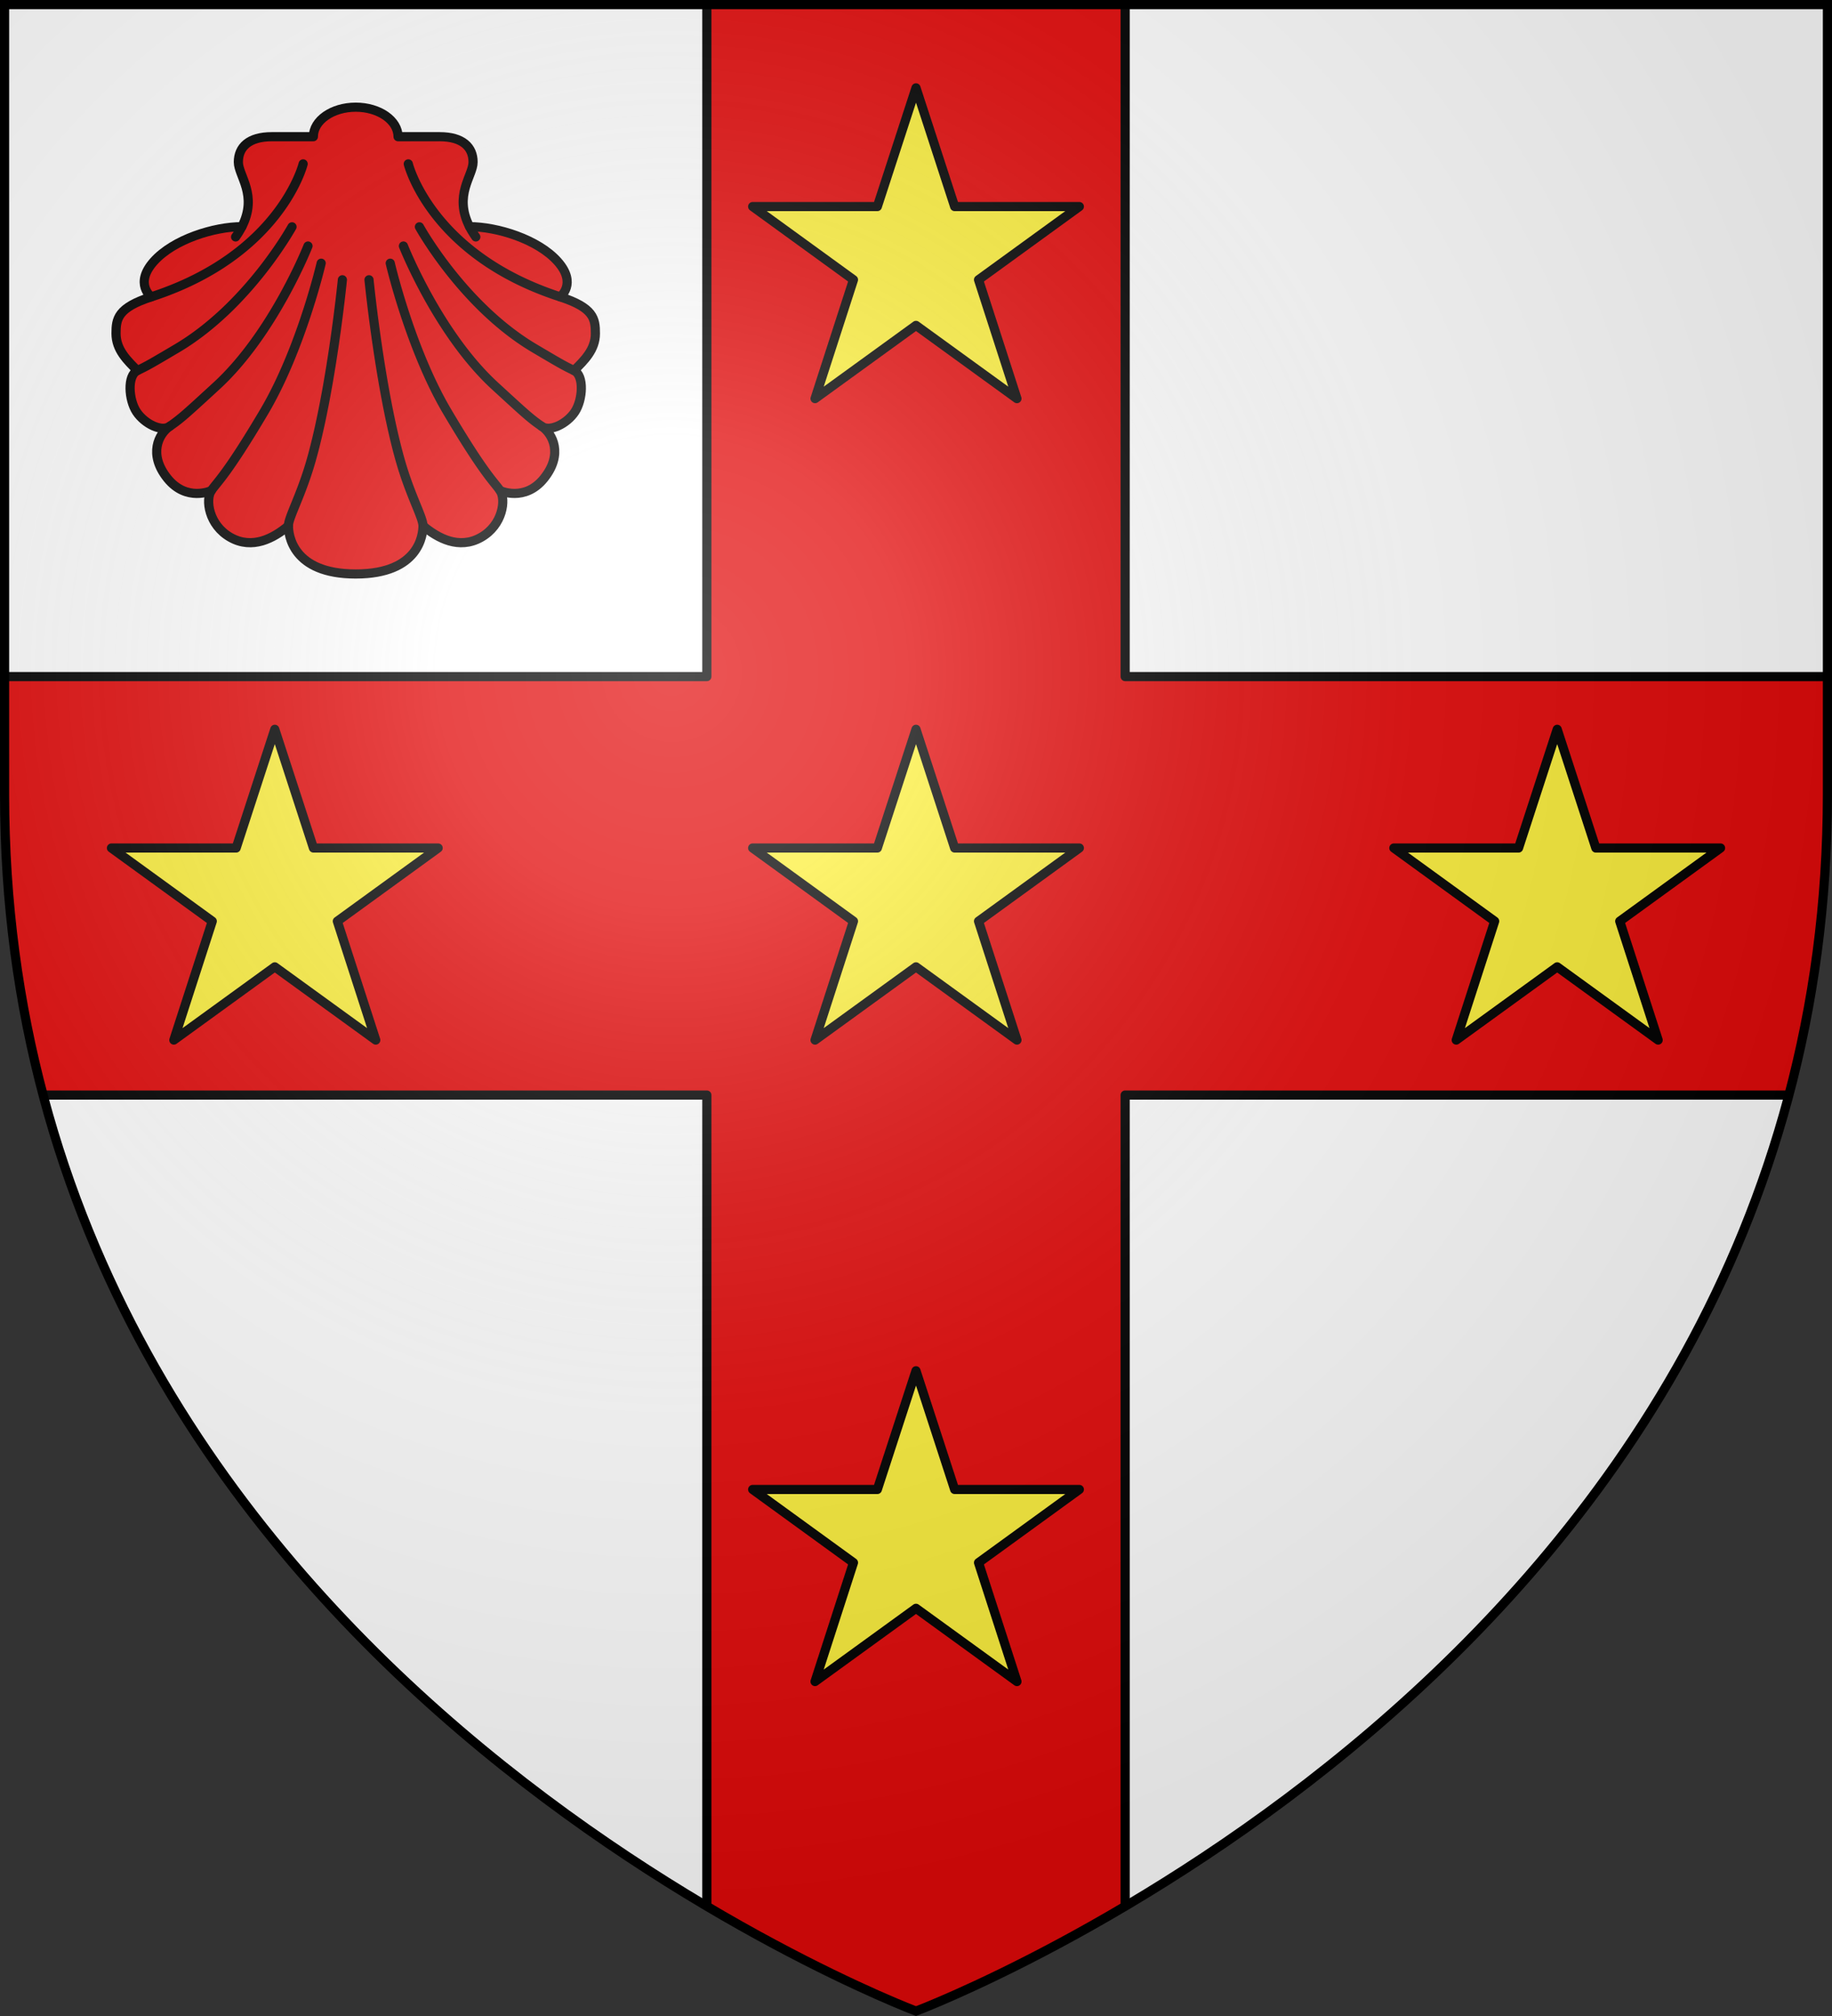
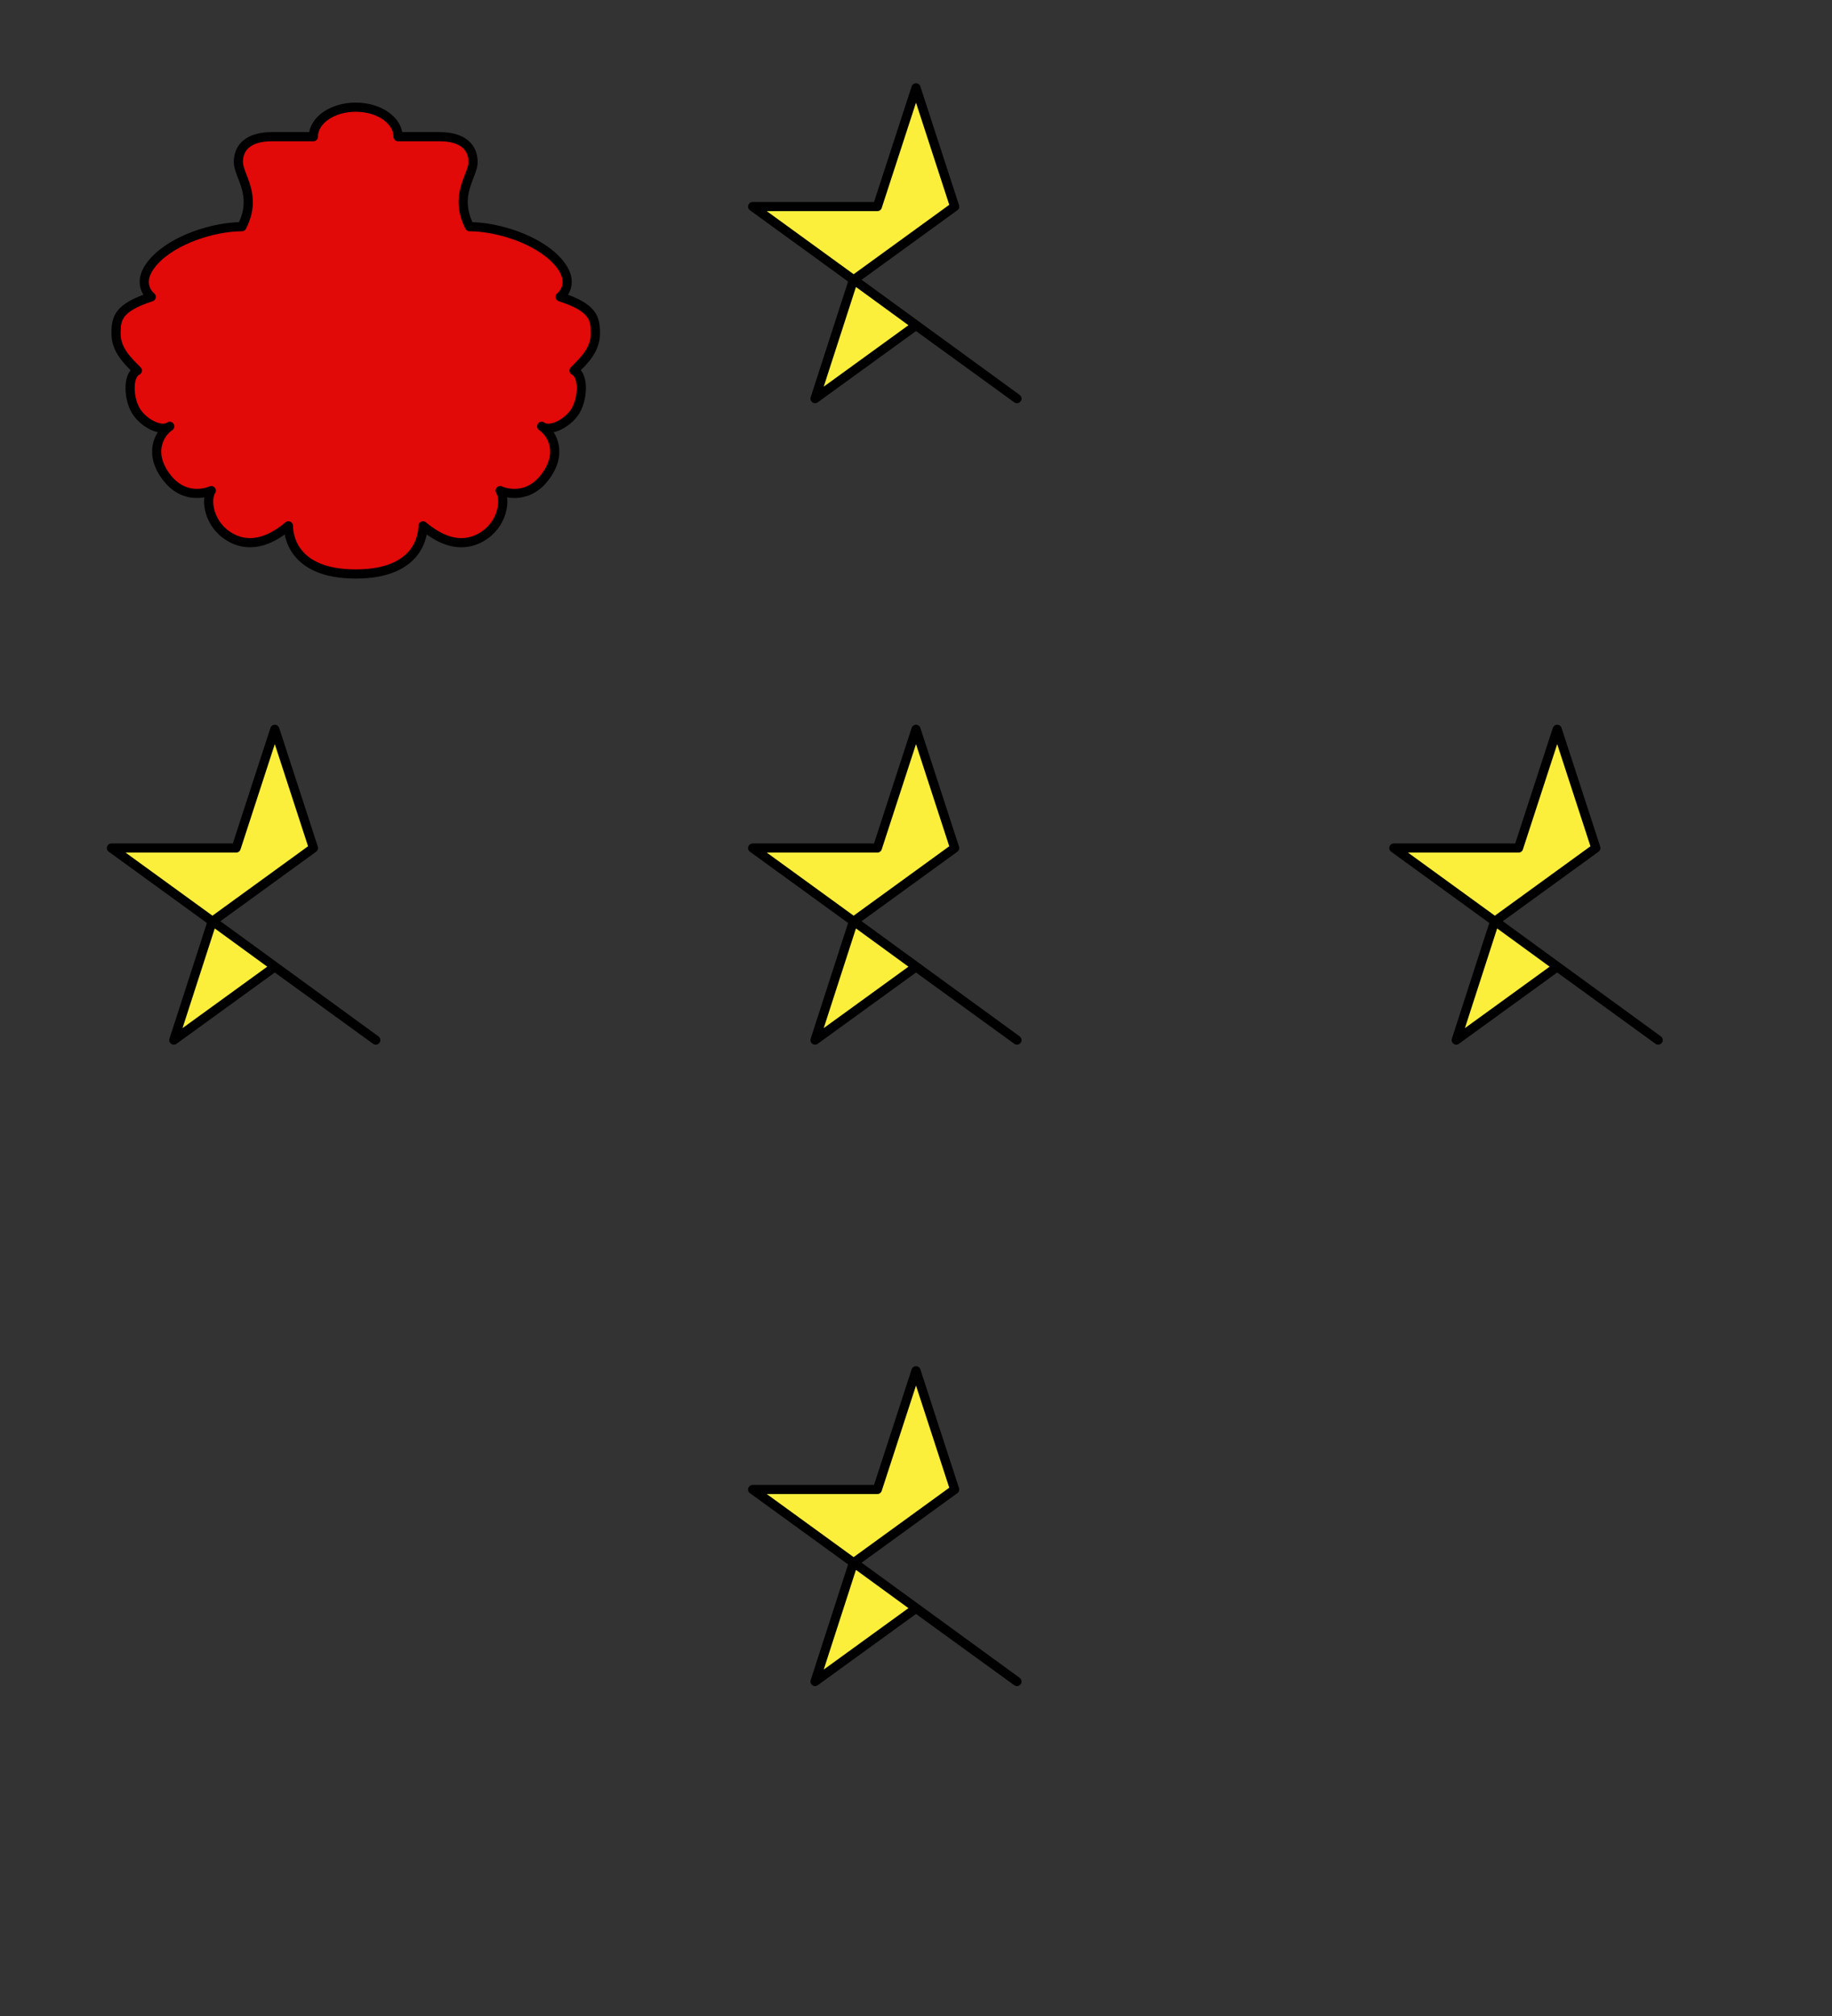
<svg xmlns="http://www.w3.org/2000/svg" xmlns:xlink="http://www.w3.org/1999/xlink" width="600" height="660" viewBox="-300 -300 600 660">
  <rect x="-300" y="-300" width="600" height="660" fill="#333333" stroke="none" />
  <radialGradient id="d" cx="-80" cy="-80" r="405" gradientUnits="userSpaceOnUse">
    <stop offset="0" stop-color="#fff" stop-opacity=".31" />
    <stop offset=".19" stop-color="#fff" stop-opacity=".25" />
    <stop offset=".6" stop-color="#6b6b6b" stop-opacity=".125" />
    <stop offset="1" stop-opacity=".125" />
  </radialGradient>
  <clipPath id="a">
    <path d="M1.5 1.5h597v258.503c0 286.203-298.5 398.395-298.5 398.395S1.5 546.206 1.5 260.003z" />
  </clipPath>
-   <path fill="#fff" d="M-298.5-298.5h597v258.543C298.5 246.291 0 358.5 0 358.5S-298.5 246.291-298.5-39.957z" />
-   <path d="M231.5-119.236V221.5h-355.305v137H231.5v369.871h137V358.5h355.305v-137H368.5v-340.736z" style="fill:#e20909;stroke:#000;stroke-width:3;stroke-linecap:round;stroke-linejoin:round;clip-path:url(#a)" transform="translate(-300 -300)" />
-   <path id="c" fill="#fcef3c" stroke="#000" stroke-linecap="round" stroke-linejoin="round" stroke-width="3" d="m0-271.237 12.657 38.86H53.5l-33.02 23.963L33.065-169.5 0-193.47l-33.065 23.97 12.585-38.914-33.02-23.964h40.843z" />
+   <path id="c" fill="#fcef3c" stroke="#000" stroke-linecap="round" stroke-linejoin="round" stroke-width="3" d="m0-271.237 12.657 38.86l-33.02 23.963L33.065-169.5 0-193.47l-33.065 23.97 12.585-38.914-33.02-23.964h40.843z" />
  <use xlink:href="#c" width="100%" height="100%" transform="translate(0 210)" />
  <use xlink:href="#c" width="100%" height="100%" transform="translate(0 420)" />
  <use xlink:href="#c" width="100%" height="100%" transform="translate(-210 210)" />
  <use xlink:href="#c" width="100%" height="100%" transform="translate(210 210)" />
  <g stroke="#000" stroke-linecap="round" stroke-linejoin="round" stroke-width="3">
    <path fill="#e20909" d="M-183.5-112.088c20.886 0 22.039-13.02 22.039-15.768 4.842 4.057 11.778 7.85 18.976 3.794s8.243-12.432 6.28-15.31c0 0 8.114 3.795 14.396-4.057 6.281-7.852 2.88-14.525-.785-17.012 2.616 1.963 8.244-.785 10.861-4.712 2.617-3.925 3.14-11.908-.26-13.535 3.291-3.29 6.993-6.786 6.993-12.133 0-4.844-.553-8.43-11.537-11.994 0 0 5.662-4.287-.81-11.567s-19.82-11.404-28.872-11.404c-5.3-10.341 1.155-16.665 1.155-21.144 0-4.944-3.461-8.316-10.946-8.316h-13.621c0-5.339-6.21-9.666-13.869-9.666-7.66 0-13.869 4.327-13.869 9.666h-13.62c-7.484 0-10.947 3.372-10.947 8.316 0 4.479 6.457 10.803 1.155 21.144-9.052 0-22.4 4.123-28.873 11.404-6.471 7.28-.808 11.567-.808 11.567-10.985 3.563-11.538 7.15-11.538 11.994 0 5.347 3.702 8.843 6.992 12.134-3.4 1.627-2.876 9.609-.259 13.534 2.617 3.927 8.244 6.675 10.861 4.712-3.663 2.487-7.067 9.16-.785 17.012 6.281 7.852 14.395 4.057 14.395 4.057-1.962 2.88-.916 11.254 6.282 15.31s14.133.263 18.975-3.794c0 2.748 1.155 15.768 22.04 15.768" />
-     <path fill="none" d="M-146.218-225.786a27.5 27.5 0 0 0 2.053 3.355m27.628 19.616c-42.438-13.765-49.745-43.528-49.745-43.528m3.644 20.603s14.284 25.944 37.688 39.781c8.413 4.974 9.559 5.643 12.958 7.27m-55.881-40.769s11.285 28.656 29.967 45.8c9.554 8.768 11.647 10.73 15.312 13.217m-49.598-53.39s6.543 28.135 18.714 48.68 15.311 22.898 17.274 25.778m-84.578-86.413a27.5 27.5 0 0 1-2.053 3.355m-27.627 19.616c42.438-13.765 49.746-43.528 49.746-43.528m-3.645 20.603s-14.284 25.944-37.688 39.781c-8.413 4.974-9.558 5.644-12.959 7.27m55.882-40.769s-11.286 28.656-29.968 45.8c-9.553 8.768-11.647 10.73-15.31 13.217m49.596-53.39s-6.542 28.135-18.713 48.68c-12.17 20.544-15.312 22.899-17.275 25.778m51.655-69.035s3.53 35.54 10.22 59.09c3.272 11.516 7.46 18.712 7.46 21.462m-26.397-80.552s-3.53 35.54-10.22 59.09c-3.272 11.516-7.46 18.712-7.46 21.462" />
  </g>
-   <path fill="url(#d)" d="M-298.5-298.5h597v258.543C298.5 246.291 0 358.5 0 358.5S-298.5 246.291-298.5-39.957z" />
-   <path fill="none" stroke="#000" stroke-width="3" d="M-298.5-298.5h597v258.503C298.5 246.206 0 358.398 0 358.398S-298.5 246.205-298.5-39.997z" />
</svg>